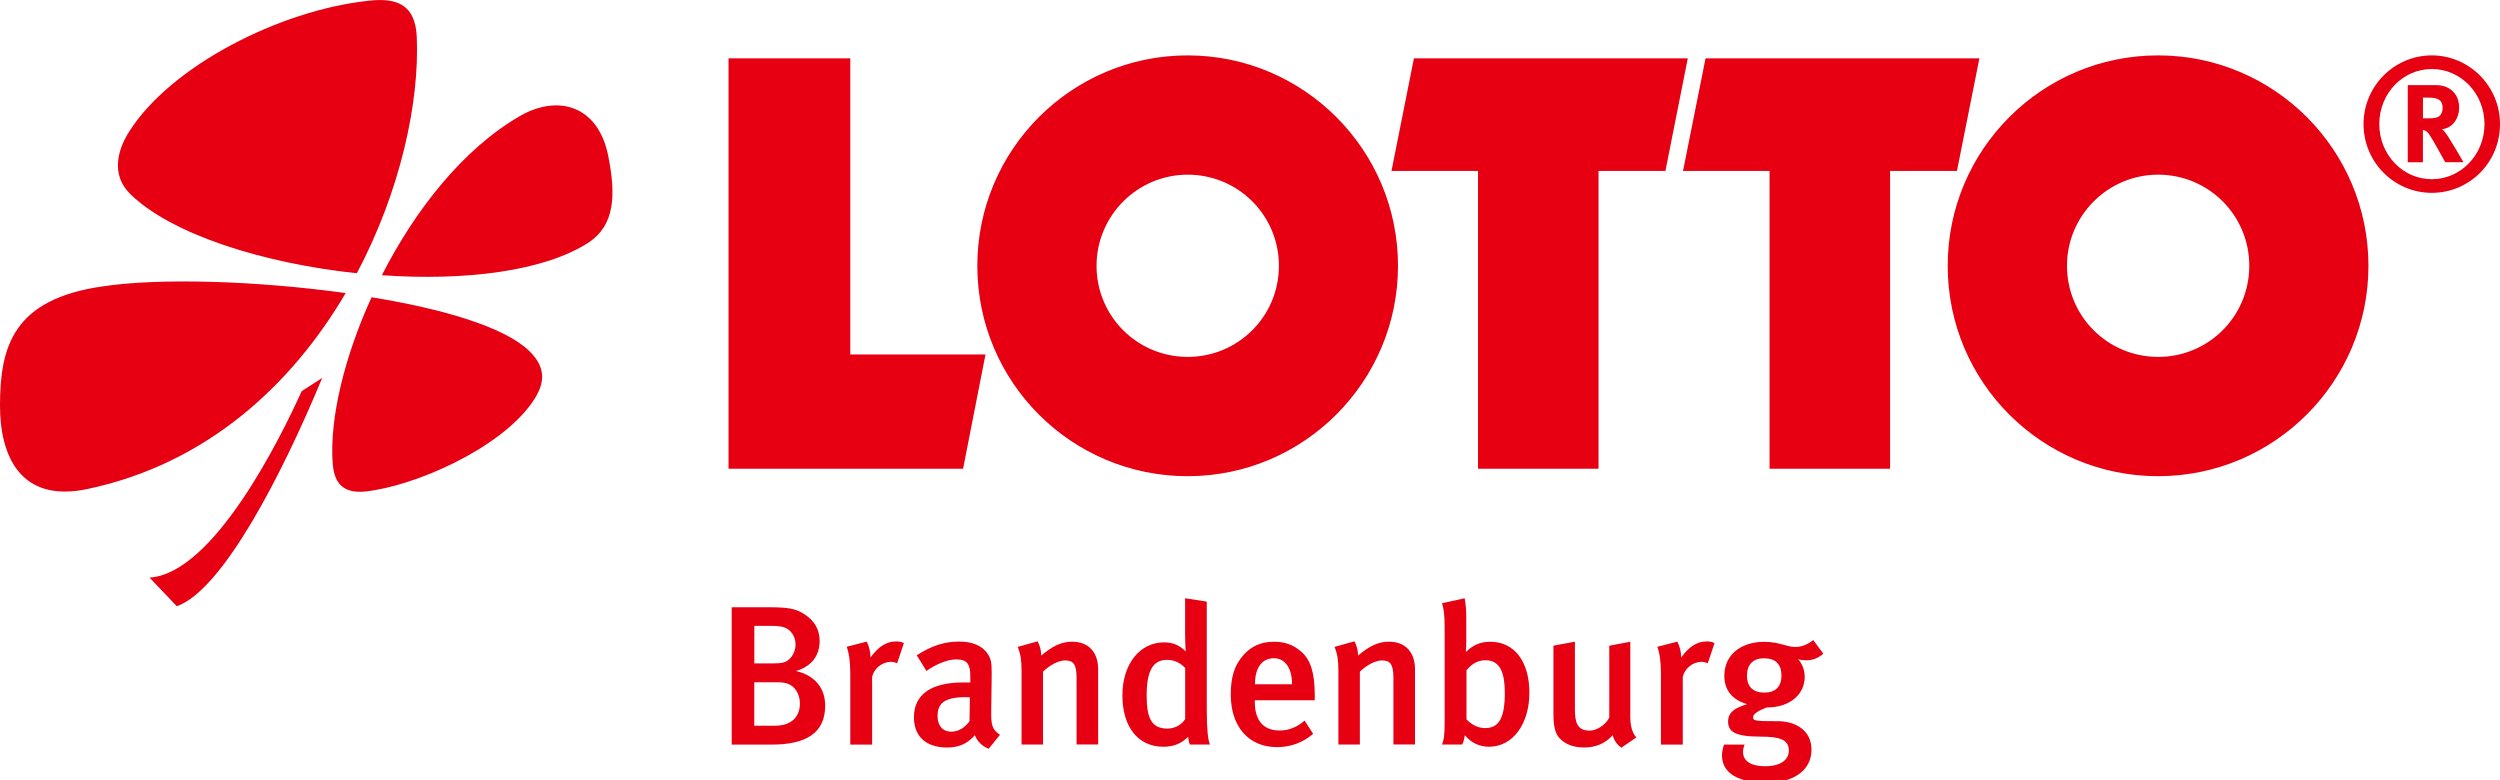
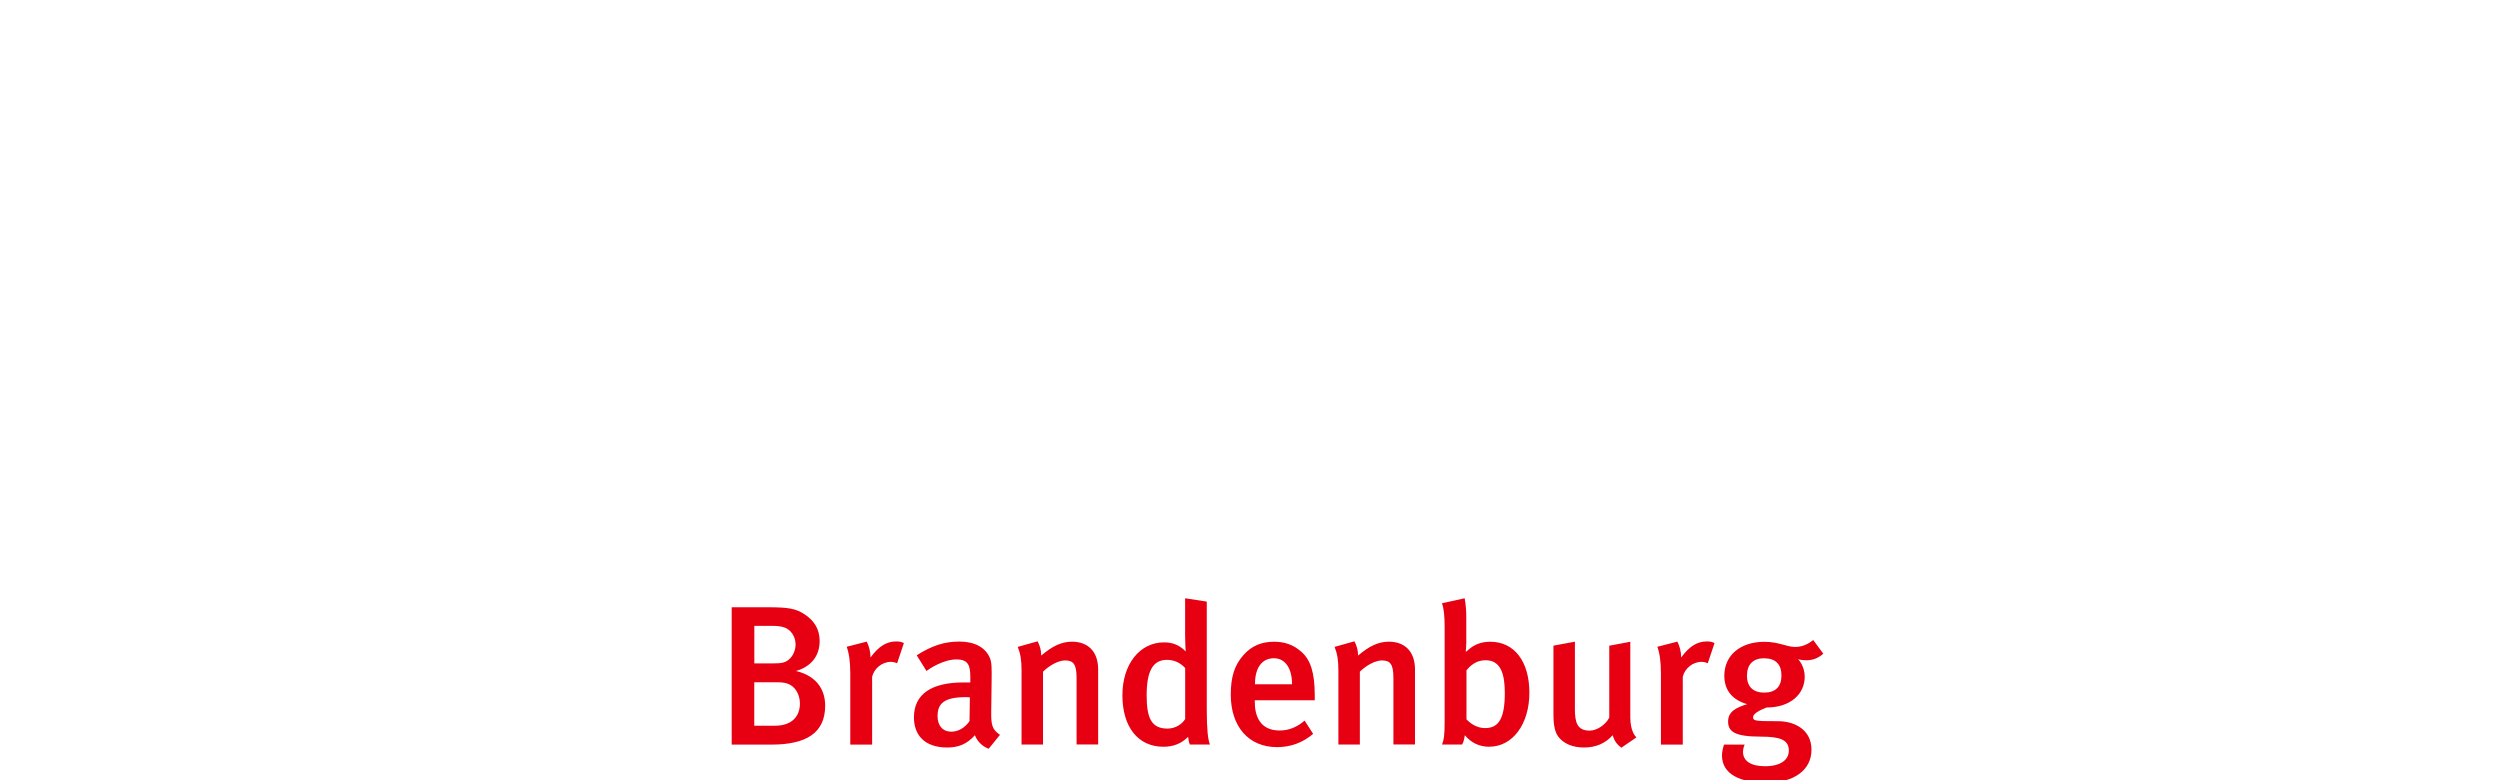
<svg xmlns="http://www.w3.org/2000/svg" id="prefix__Ebene_1" viewBox="0 0 403.04 125.76">
  <defs>
    <style>.prefix__cls-1{fill:#e60012}</style>
  </defs>
  <path class="prefix__cls-1" d="M124.39 120.04h-6.43V97.9h5.86c3.3 0 4.45.22 5.82 1.09 1.66 1.06 2.5 2.5 2.5 4.35 0 2.37-1.34 4.13-3.81 4.83 3.68.9 4.7 3.39 4.7 5.6 0 4.38-3.04 6.27-8.64 6.27zm2.08-18.88c-.45-.16-1.02-.26-2.08-.26h-2.78v6.05h3.07c1.34 0 2.02-.1 2.72-.83.67-.7.86-1.63.86-2.21 0-1.28-.74-2.37-1.79-2.75zm.41 9.02c-.54-.16-.99-.19-2.05-.19h-3.23V117h3.33c2.82 0 4.03-1.6 4.03-3.58 0-1.57-.86-2.88-2.08-3.23zM144.63 106.92c-.35-.13-.61-.22-.99-.22-1.47 0-2.72 1.09-3.04 2.4v10.94h-3.52v-11.42c0-2.05-.22-3.36-.58-4.35l3.23-.83c.38.74.61 1.66.61 2.56 1.28-1.76 2.56-2.59 4.13-2.59.51 0 .83.06 1.25.26l-1.09 3.26zM159.38 120.71c-.99-.38-1.82-1.15-2.21-2.18-1.31 1.47-2.72 1.98-4.45 1.98-3.71 0-5.38-2.05-5.38-4.86 0-3.74 2.82-5.63 8-5.63h1.09v-.86c0-1.86-.32-2.85-2.24-2.85-2.08 0-4.32 1.47-4.83 1.86l-1.57-2.53c2.43-1.54 4.45-2.21 6.88-2.21s4.22.93 4.93 2.69c.29.7.29 1.57.26 3.97l-.06 4.64c-.03 2.18.16 2.88 1.41 3.74l-1.82 2.24zm-3.65-8.32c-3.52 0-4.58 1.02-4.58 3.07 0 1.54.83 2.5 2.24 2.5 1.12 0 2.21-.67 2.91-1.7l.06-3.84c-.06 0-.42-.03-.64-.03zM173.56 120.04v-10.75c0-2.21-.51-2.82-1.86-2.82-1.02 0-2.5.77-3.55 1.82v11.74h-3.46v-11.9c0-1.7-.16-2.69-.61-3.84l3.2-.9c.38.74.58 1.44.58 2.3 1.73-1.47 3.23-2.24 4.96-2.24 2.5 0 4.22 1.5 4.22 4.48v12.09h-3.49zM191.83 120.04c-.16-.35-.19-.58-.29-1.25-1.09 1.09-2.37 1.6-3.97 1.6-4.13 0-6.62-3.23-6.62-8.29s2.82-8.54 6.72-8.54c1.38 0 2.5.45 3.49 1.47-.03-.26-.1-1.41-.1-2.66v-5.92l3.49.54v17.41c0 3.2.19 4.83.51 5.63h-3.23zm-.77-12.35c-.8-.86-1.76-1.31-2.94-1.31-2.24 0-3.26 1.79-3.26 5.7 0 3.58.7 5.38 3.36 5.38 1.31 0 2.37-.74 2.85-1.54v-8.22zM202.29 112.9v.26c0 2.24.83 4.61 4 4.61 1.5 0 2.82-.54 4.03-1.6l1.38 2.14c-1.7 1.44-3.65 2.14-5.82 2.14-4.58 0-7.46-3.3-7.46-8.48 0-2.85.61-4.74 2.02-6.33 1.31-1.5 2.91-2.18 4.96-2.18 1.6 0 3.07.42 4.45 1.66 1.41 1.28 2.11 3.26 2.11 7.04v.74h-9.66zm3.1-6.78c-1.98 0-3.07 1.57-3.07 4.19h5.98c0-2.62-1.15-4.19-2.91-4.19zM224.64 120.04v-10.75c0-2.21-.51-2.82-1.86-2.82-1.02 0-2.5.77-3.55 1.82v11.74h-3.46v-11.9c0-1.7-.16-2.69-.61-3.84l3.2-.9c.38.74.58 1.44.58 2.3 1.73-1.47 3.23-2.24 4.96-2.24 2.5 0 4.22 1.5 4.22 4.48v12.09h-3.49zM240.1 120.39c-1.6 0-2.94-.64-3.94-1.86-.16.86-.22 1.12-.45 1.5h-3.23c.29-.74.42-1.44.42-3.62v-15.26c0-1.86-.13-3.01-.42-3.9l3.65-.8c.19 1.15.26 1.95.26 3.23v3.78c0 .93-.06 1.44-.1 1.54l.13.03c1.12-1.09 2.3-1.57 3.84-1.57 3.87 0 6.3 3.17 6.3 8.22s-2.69 8.7-6.46 8.7zm-.61-13.95c-1.47 0-2.43.83-3.07 1.63v7.9c.7.74 1.73 1.41 3.01 1.41 2.21 0 3.17-1.6 3.17-5.66 0-2.91-.58-5.28-3.1-5.28zM261.39 120.55c-.7-.51-1.12-1.09-1.41-2.02-1.18 1.34-2.75 1.98-4.61 1.98s-3.23-.64-4.03-1.6c-.64-.77-.9-1.82-.9-3.84v-10.98l3.46-.64v10.85c0 2.02.29 3.49 2.37 3.49 1.18 0 2.62-.96 3.17-2.11V104.1l3.39-.64v12.19c0 2.18.8 3.07.99 3.23l-2.43 1.66zM275.32 106.92c-.35-.13-.61-.22-.99-.22-1.47 0-2.72 1.09-3.04 2.4v10.94h-3.52v-11.42c0-2.05-.22-3.36-.58-4.35l3.23-.83c.38.74.61 1.66.61 2.56 1.28-1.76 2.56-2.59 4.13-2.59.51 0 .83.06 1.25.26l-1.09 3.26zM291.14 106.44c-.67 0-1.15-.13-1.25-.16.1.1 1.06 1.15 1.06 2.82 0 2.82-2.34 4.96-6.14 4.96-1.15.42-2.18 1.02-2.18 1.54 0 .61.22.67 4.03.67 2.59 0 5.38 1.31 5.38 4.61s-2.88 5.31-7.2 5.31-7.23-1.38-7.23-4.42c0-.67.26-1.54.32-1.73h3.33c-.06.13-.26.7-.26 1.15 0 1.5 1.28 2.34 3.55 2.34 2.5 0 3.84-1.02 3.84-2.53 0-1.76-1.47-2.24-4.48-2.24-4.35 0-5.31-.86-5.31-2.46s1.34-2.24 3.07-2.78c-2.43-.7-3.68-2.27-3.68-4.58 0-3.3 2.59-5.47 6.46-5.47 2.3 0 3.62.83 4.93.83 1.06 0 2.05-.38 2.94-1.12l1.63 2.21c-.9.77-1.73 1.06-2.82 1.06zm-6.72-.32c-1.79 0-2.78.99-2.78 2.82s1.06 2.72 2.78 2.72c1.82 0 2.78-.96 2.78-2.75s-.93-2.78-2.78-2.78z" />
  <g id="prefix__layer1">
    <g id="prefix__g19225">
-       <path id="prefix__path19227" class="prefix__cls-1" d="M59.89 47.92c11.5 1.87 21.5 4.81 25.45 8.68 2.81 2.74 2.55 5.34.41 8.35-5.3 7.48-18.9 13.42-26.85 14.29-4.13.4-5.09-1.94-5.28-4.74-.47-7.01 1.86-16.89 6.28-26.57m-7.96 13.01C45.52 76.43 35.87 95.19 28.5 97.73l-4.39-4.61c10.41-.67 21.27-22.84 24.52-30.05l3.31-2.14m5.58-16.88c-15.1-1.6-29.95-6.28-36.57-12.82-3.1-3.07-1.98-7.14-.12-10.02C27.5 10.67 45.04 1.65 59.43.12c4.61-.53 7.52.67 7.76 5.81.46 10.48-2.61 24.84-9.67 38.13m-1.8 3.2c-8.63 14.69-22.3 27.51-41.64 31.58C3.33 81.11-.03 73.56 0 65.28c.03-9.35 2.08-17.03 16.49-19.1 9.07-1.4 24.87-.93 39.23 1.07m334.9-31.51h.89c.59 0 1.14.07 1.4.2.6.2.88.73.88 1.47 0 .53-.17.93-.47 1.27-.33.27-.81.4-1.87.4h-.83v-3.34zm-2.45-2v12.42h2.44v-5.21c.14 0 .27.07.39.13.45.2.83.8 2.06 3 .46.87.68 1.2 1.15 2.07h2.94s-2.25-3.94-2.96-4.81c-.15-.2-.27-.33-.51-.53 1.52-.07 2.77-1.54 2.77-3.47 0-2.14-1.46-3.61-3.66-3.61h-4.61zm12.37 6.27c0 4.94-3.81 8.88-8.49 8.88s-8.47-3.94-8.47-8.88 3.77-8.88 8.47-8.88 8.49 3.94 8.49 8.88m2.5 0c0-6.14-4.97-11.08-11-11.08s-11 4.94-11 11.08 4.95 11.08 11 11.08 11-4.87 11-11.08M61.56 44.38c5.37-10.55 13.13-20.43 22.33-25.71 5.96-3.41 12.52-1.8 14.17 6.48 1.26 6.34 1.06 11.15-3.17 13.95-7.18 4.67-20.08 6.21-33.32 5.27m271.66-1.52c0 8.15 6.58 14.69 14.7 14.69s14.69-6.54 14.69-14.69-6.57-14.69-14.69-14.69-14.7 6.61-14.7 14.69m-19.23 0c0-18.7 15.19-33.92 33.92-33.92s33.91 15.22 33.91 33.92-15.18 33.92-33.91 33.92S314 61.61 314 42.85m-137.22 0c0 8.15 6.58 14.69 14.7 14.69s14.7-6.54 14.7-14.69-6.58-14.69-14.7-14.69-14.7 6.61-14.7 14.69m-19.22 0c0-18.7 15.19-33.92 33.91-33.92s33.91 15.22 33.91 33.92-15.19 33.92-33.91 33.92-33.91-15.16-33.91-33.92M274.96 9.4h44.15l-3.62 18.16h-10.78v48.01h-19.43V27.56h-13.95M117.45 9.4h19.63v47.74h21.8l-3.62 18.43h-37.81V9.4zm110.5 0h44.15l-3.61 18.16h-10.78v48.01h-19.43V27.56h-13.95" />
-     </g>
+       </g>
  </g>
</svg>